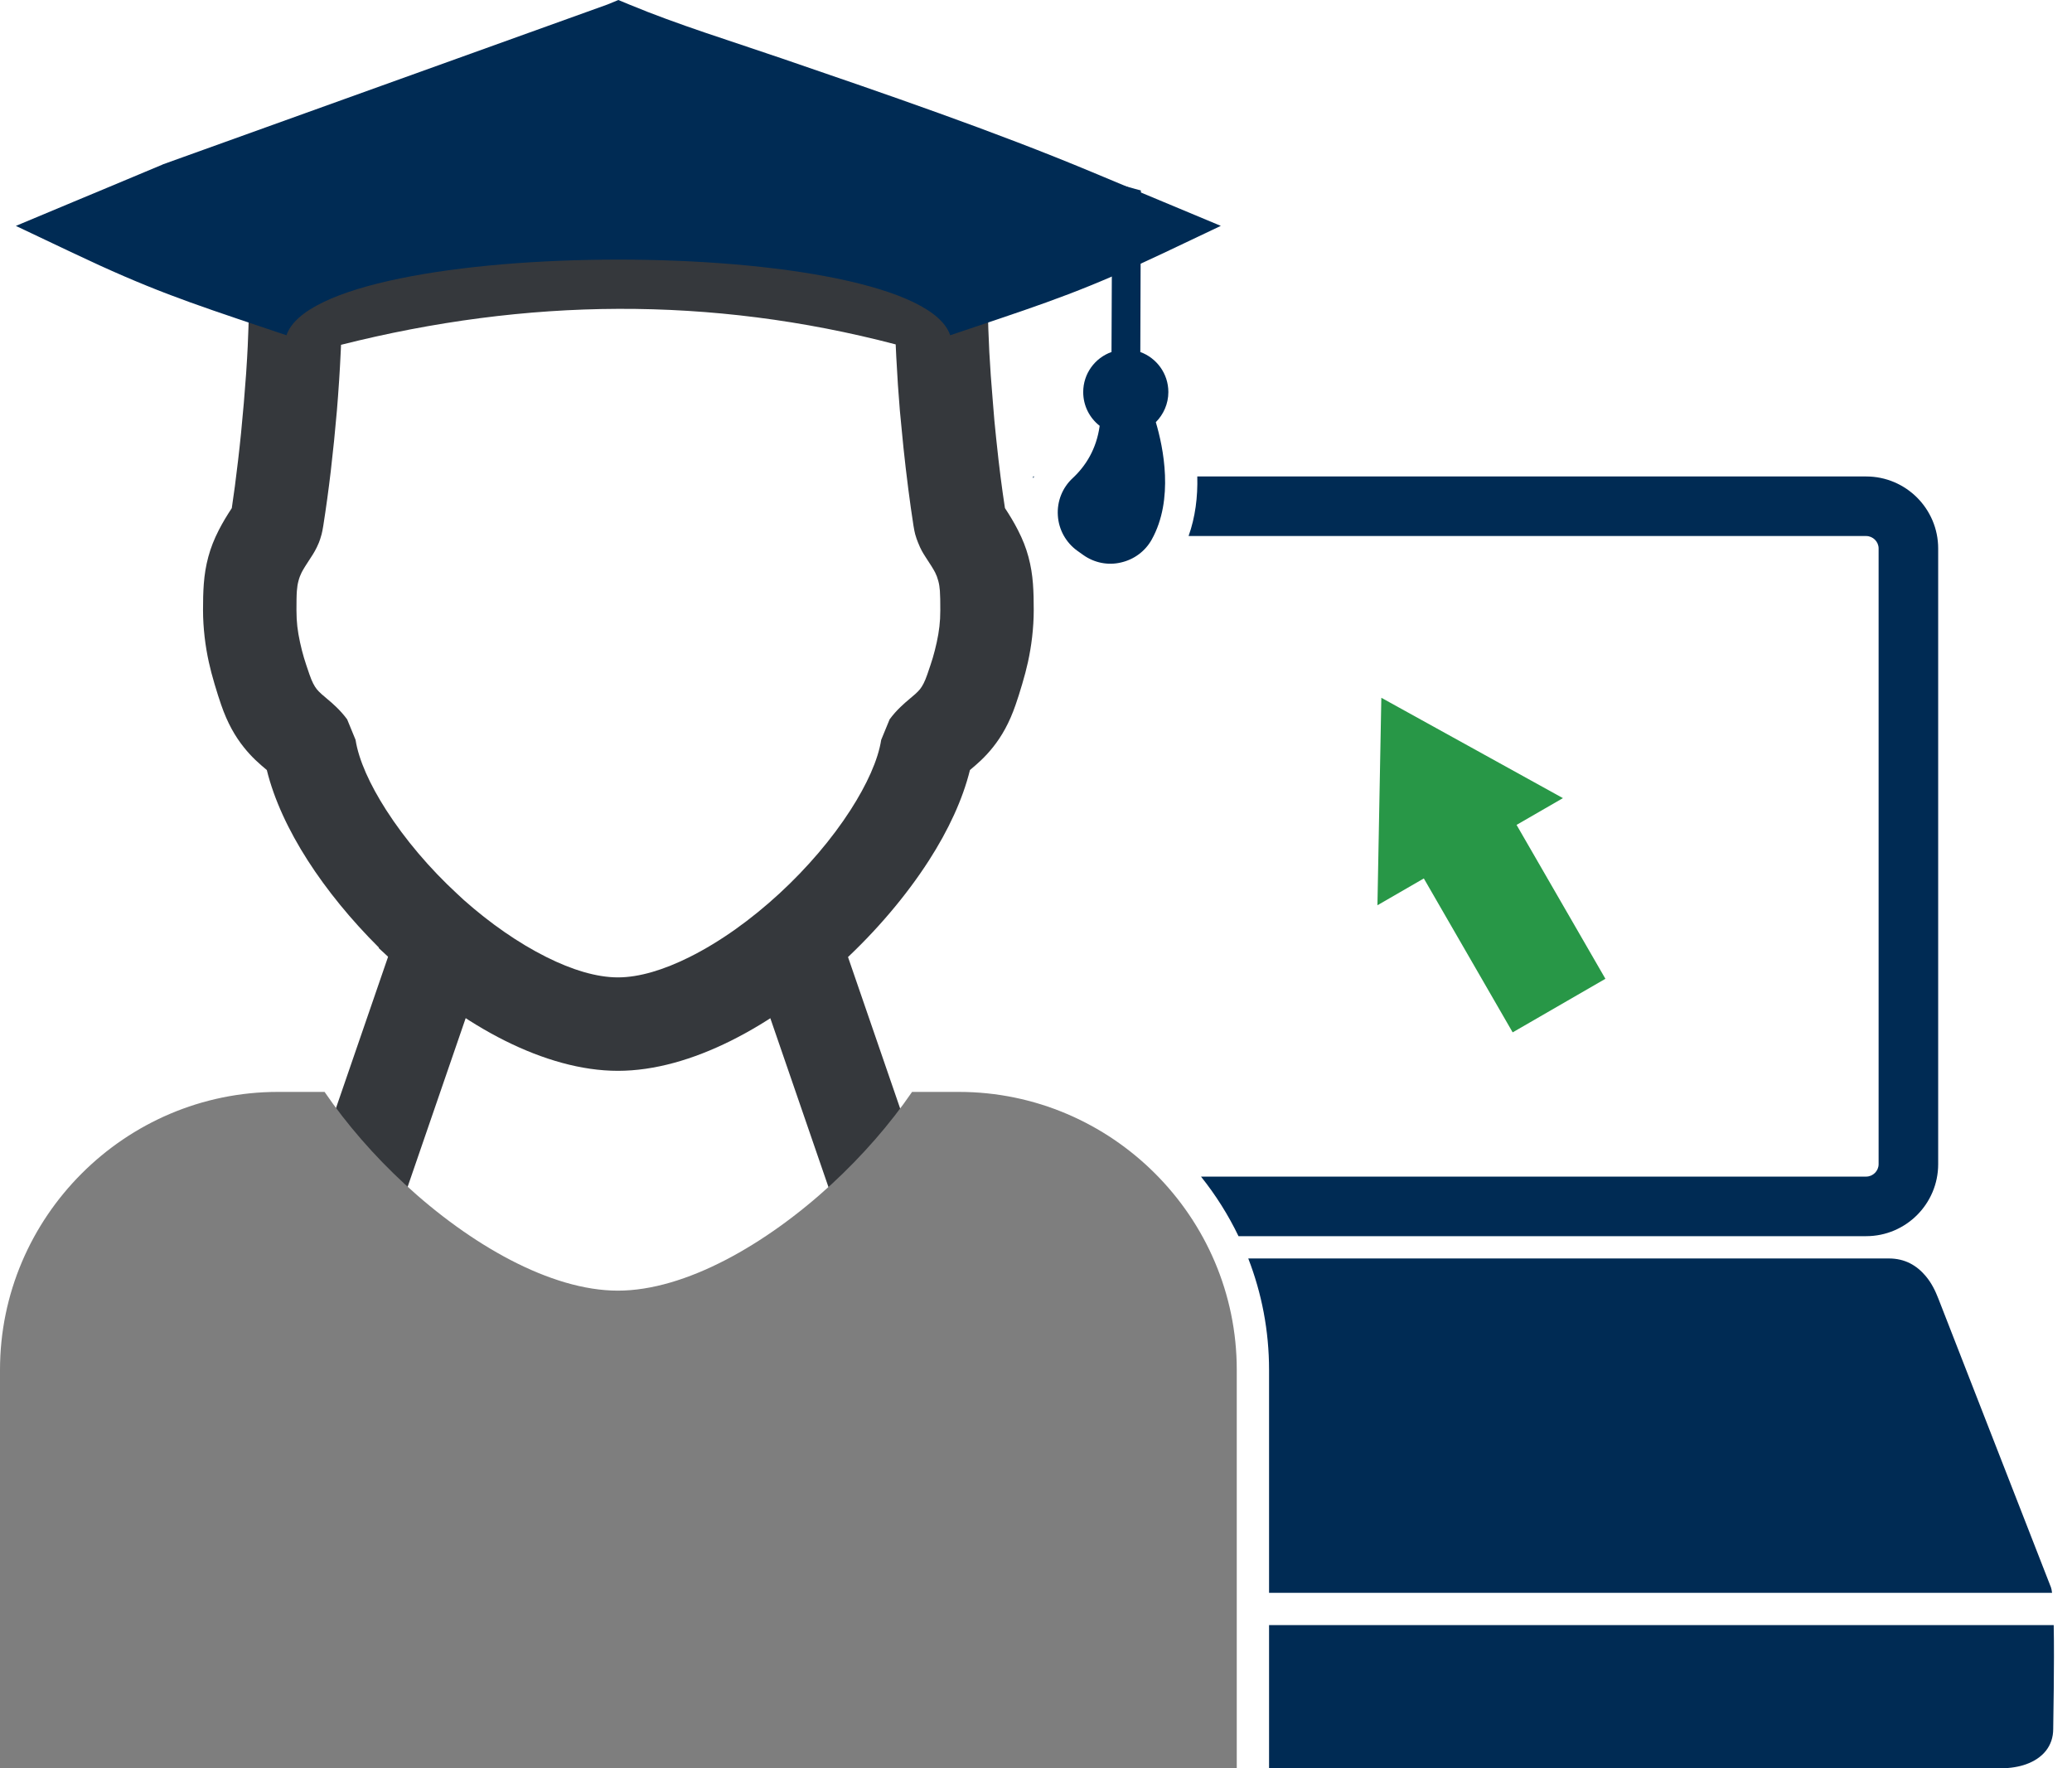
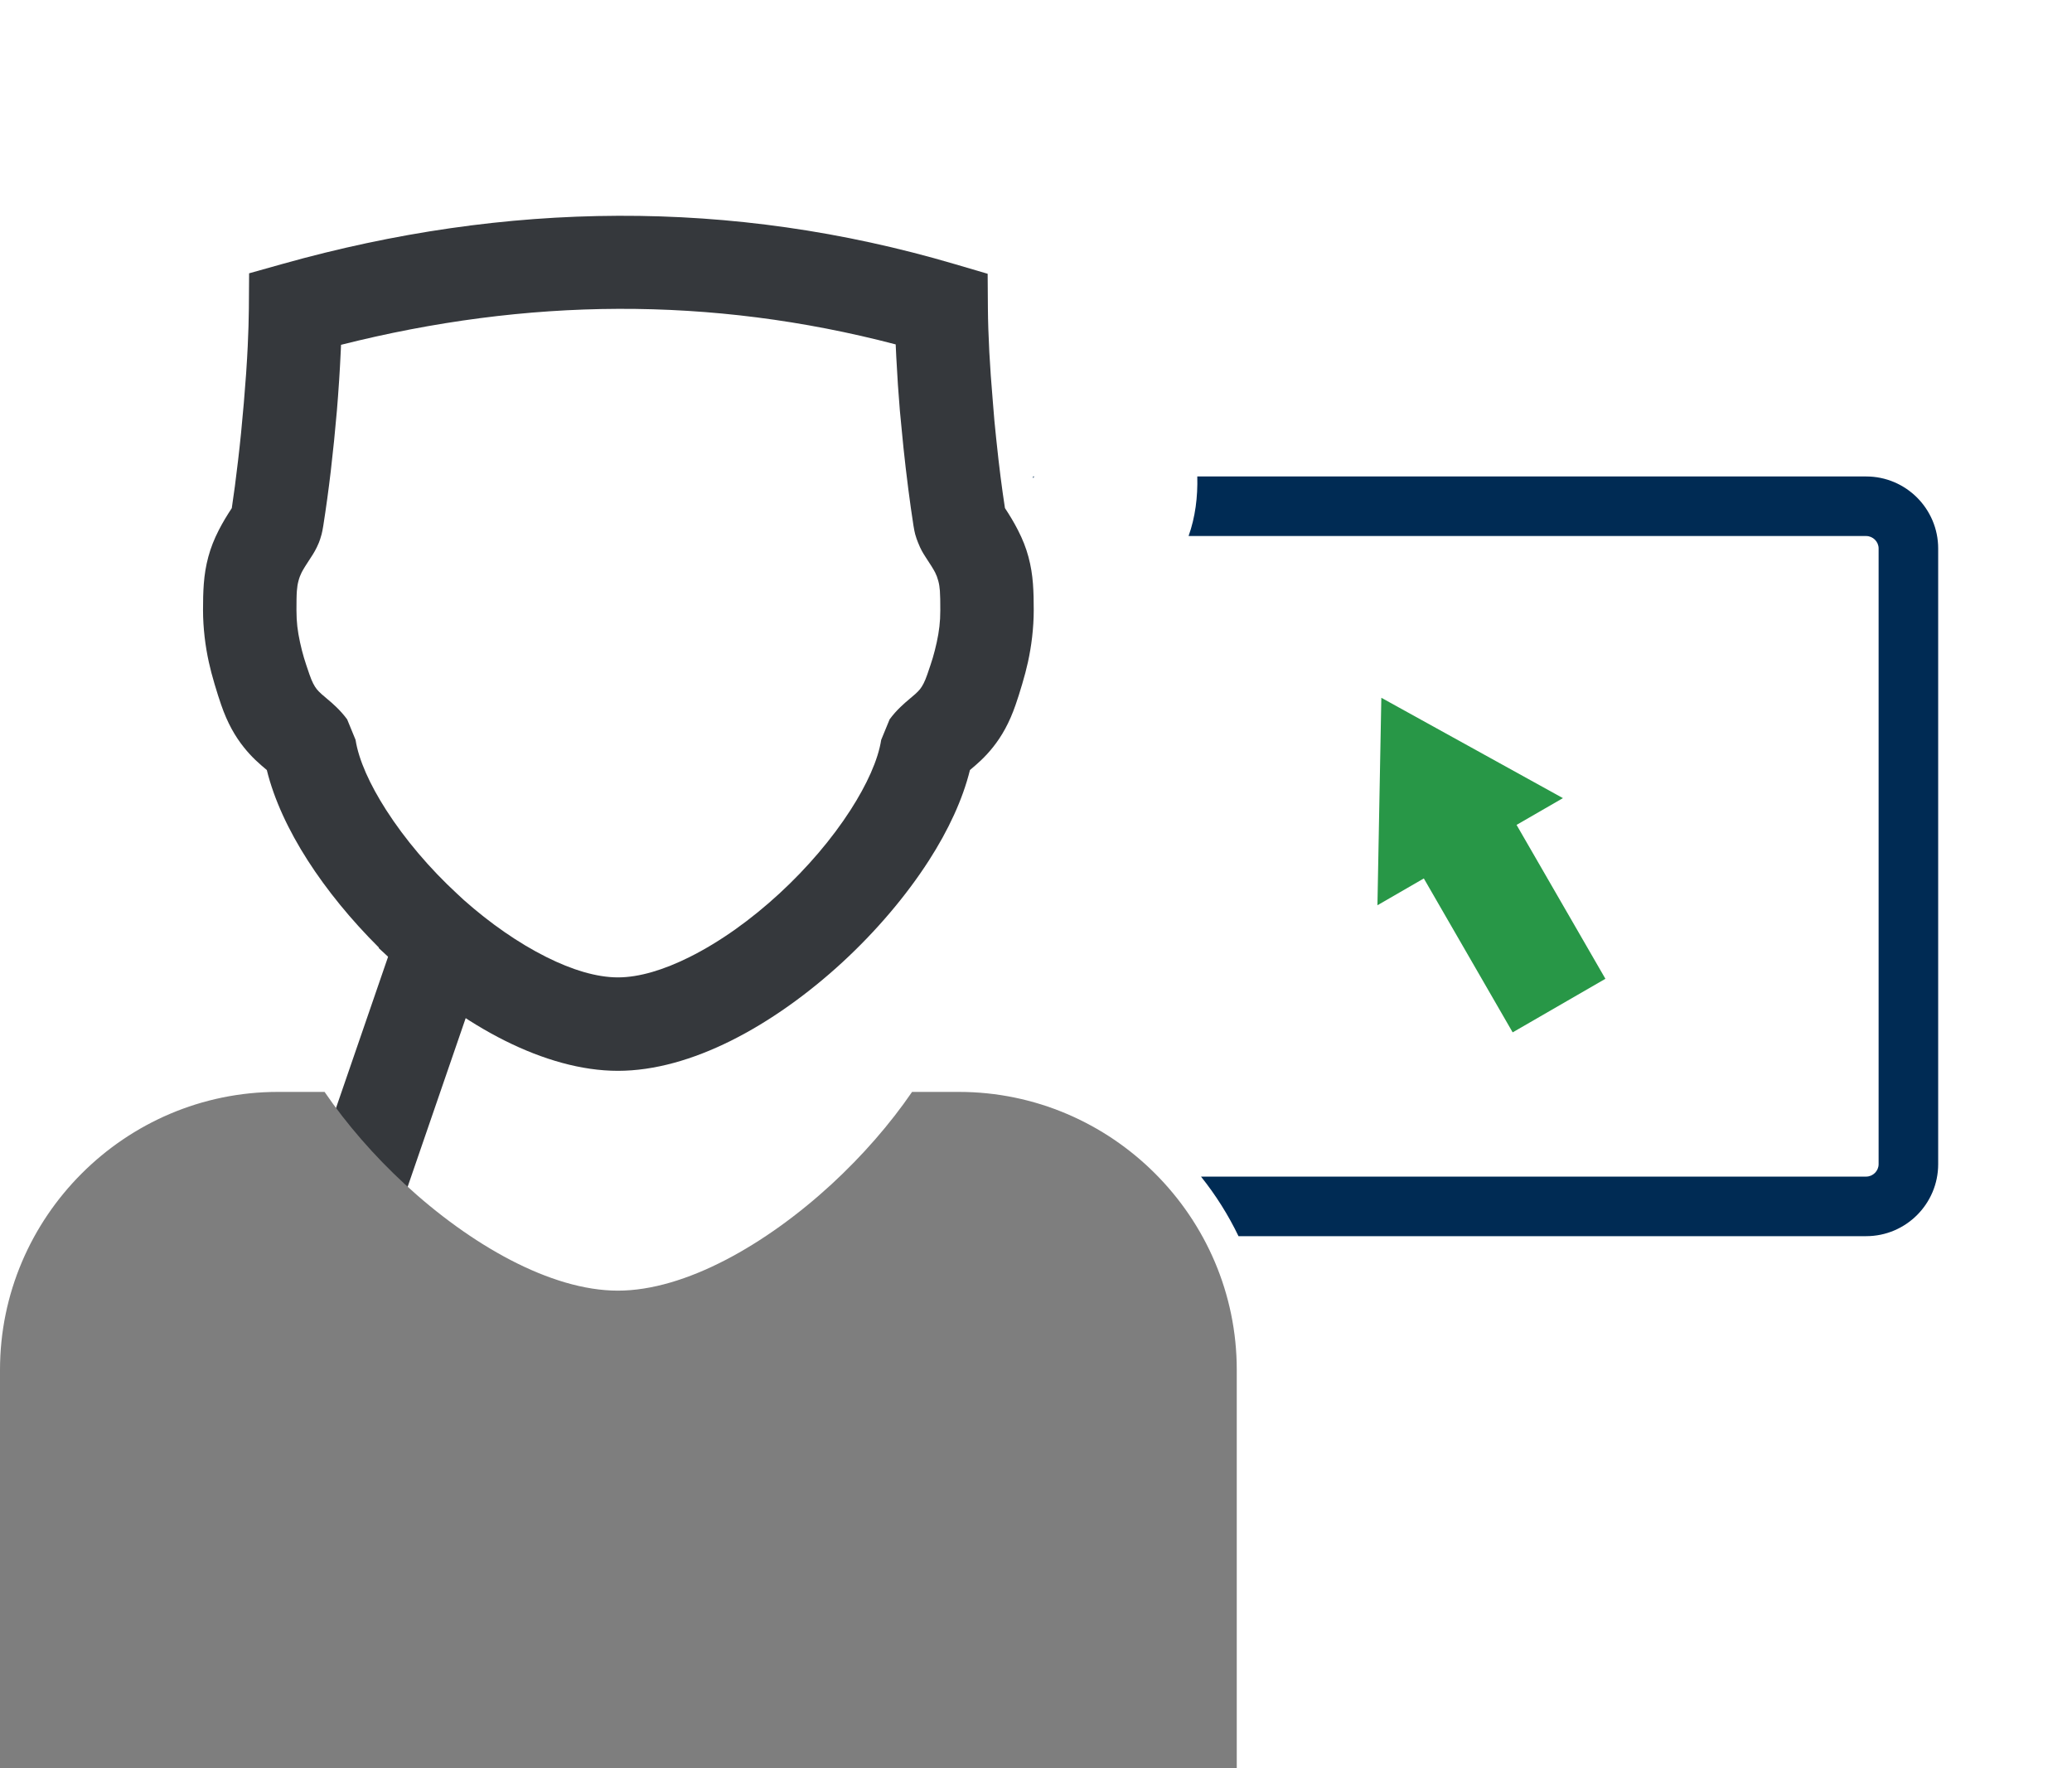
<svg xmlns="http://www.w3.org/2000/svg" width="75" height="64" viewBox="0 0 75 64" fill="none">
-   <path d="M37.392 17.245H37.432C37.421 17.266 37.41 17.288 37.4 17.31L37.392 17.245ZM43.338 17.245H67.551C68.269 17.245 68.92 17.538 69.392 18.009C69.863 18.481 70.156 19.132 70.156 19.85V42.136C70.156 42.854 69.863 43.505 69.392 43.977C68.92 44.448 68.269 44.741 67.551 44.741H44.83C44.459 43.97 44.002 43.247 43.472 42.585H67.551C67.673 42.585 67.785 42.534 67.867 42.452C67.949 42.37 68 42.258 68 42.136V19.85C68 19.727 67.949 19.615 67.867 19.534C67.785 19.452 67.673 19.401 67.551 19.401H43.023C43.267 18.717 43.358 17.982 43.338 17.245Z" fill="#002B54" />
-   <path d="M74.32 62.576C74.32 63.196 73.942 63.639 73.334 63.856C73.086 63.945 72.767 64 72.437 64H45.936V58.818H74.338C74.366 60.251 74.32 62.299 74.32 62.576ZM45.183 45.548H68.366C68.959 45.548 69.382 45.802 69.707 46.188C69.926 46.449 70.058 46.732 70.167 47.012L74.238 57.451C74.254 57.491 74.267 57.559 74.278 57.65H45.936V49.58C45.936 48.161 45.669 46.801 45.183 45.548Z" fill="#002B54" />
+   <path d="M37.392 17.245H37.432C37.421 17.266 37.41 17.288 37.4 17.31L37.392 17.245M43.338 17.245H67.551C68.269 17.245 68.92 17.538 69.392 18.009C69.863 18.481 70.156 19.132 70.156 19.85V42.136C70.156 42.854 69.863 43.505 69.392 43.977C68.92 44.448 68.269 44.741 67.551 44.741H44.83C44.459 43.97 44.002 43.247 43.472 42.585H67.551C67.673 42.585 67.785 42.534 67.867 42.452C67.949 42.37 68 42.258 68 42.136V19.85C68 19.727 67.949 19.615 67.867 19.534C67.785 19.452 67.673 19.401 67.551 19.401H43.023C43.267 18.717 43.358 17.982 43.338 17.245Z" fill="#002B54" />
  <path d="M58.111 35.426L54.895 29.856L56.573 28.887L50 25.255L49.859 32.764L51.538 31.794L54.754 37.365L58.111 35.426Z" fill="#289747" />
  <path d="M22.367 38.757C21.044 38.757 19.645 38.349 18.278 37.667C16.89 36.974 15.502 35.971 14.26 34.824L13.712 34.317V34.293C12.717 33.303 11.83 32.22 11.139 31.142C10.438 30.049 9.918 28.93 9.658 27.87C9.382 27.639 9.117 27.412 8.824 27.044C8.513 26.654 8.234 26.175 8.004 25.505C7.933 25.3 7.857 25.065 7.767 24.76C7.684 24.479 7.613 24.213 7.558 23.961C7.495 23.673 7.444 23.374 7.407 23.057C7.37 22.731 7.349 22.408 7.349 22.085C7.349 21.735 7.354 21.442 7.377 21.132C7.403 20.791 7.452 20.485 7.54 20.156C7.629 19.824 7.75 19.519 7.919 19.188C8.06 18.913 8.21 18.664 8.39 18.391C8.463 17.915 8.54 17.332 8.617 16.668C8.693 16.027 8.764 15.32 8.826 14.581C8.862 14.153 8.89 13.796 8.909 13.52C8.936 13.11 8.956 12.777 8.967 12.529C8.98 12.248 8.99 12.008 8.995 11.813C9.002 11.569 9.007 11.352 9.008 11.168L9.017 9.892L10.236 9.55C14.271 8.417 18.32 7.824 22.383 7.81C26.444 7.796 30.5 8.364 34.55 9.556L35.75 9.909L35.759 11.168C35.762 11.617 35.78 12.151 35.81 12.74C35.837 13.263 35.882 13.888 35.941 14.581C35.988 15.136 35.983 15.116 35.994 15.226C36.005 15.352 36.028 15.568 36.059 15.873C36.115 16.412 36.169 16.882 36.219 17.272C36.27 17.668 36.322 18.043 36.376 18.389C36.556 18.663 36.706 18.912 36.847 19.188C37.017 19.519 37.138 19.824 37.227 20.156C37.315 20.485 37.364 20.791 37.39 21.132C37.413 21.442 37.418 21.735 37.418 22.085C37.418 22.408 37.397 22.731 37.36 23.057C37.323 23.374 37.272 23.673 37.209 23.961C37.154 24.213 37.083 24.479 37 24.76C36.91 25.066 36.834 25.3 36.763 25.505C36.533 26.175 36.254 26.654 35.943 27.044C35.65 27.412 35.384 27.639 35.109 27.87C34.848 28.931 34.327 30.05 33.625 31.142C32.799 32.427 31.707 33.709 30.495 34.826C29.257 35.966 27.864 36.967 26.463 37.665C25.093 38.349 23.69 38.757 22.367 38.757ZM19.784 34.642C20.703 35.101 21.594 35.375 22.367 35.375C23.141 35.375 24.035 35.1 24.957 34.64C26.076 34.083 27.2 33.272 28.209 32.342C29.215 31.416 30.113 30.364 30.785 29.319C31.379 28.394 31.782 27.51 31.897 26.777L32.201 26.037C32.331 25.859 32.466 25.712 32.602 25.582C32.733 25.456 32.818 25.385 32.9 25.316C33.06 25.183 33.212 25.056 33.301 24.944C33.388 24.835 33.475 24.674 33.566 24.409C33.651 24.161 33.722 23.95 33.764 23.809C33.813 23.643 33.86 23.46 33.907 23.248C33.95 23.051 33.983 22.86 34.004 22.674C34.025 22.497 34.036 22.303 34.036 22.085C34.036 21.781 34.033 21.547 34.021 21.384C34.011 21.252 33.994 21.139 33.964 21.028C33.932 20.907 33.895 20.811 33.849 20.72C33.785 20.596 33.674 20.42 33.518 20.185C33.461 20.098 33.411 20.017 33.369 19.941C33.324 19.859 33.278 19.758 33.23 19.637C33.199 19.559 33.16 19.459 33.127 19.337C33.109 19.267 33.087 19.166 33.066 19.032C33.002 18.623 32.937 18.164 32.877 17.695C32.81 17.169 32.751 16.671 32.704 16.217C32.69 16.086 32.668 15.86 32.638 15.543C32.586 14.993 32.581 14.969 32.572 14.858C32.522 14.27 32.478 13.616 32.442 12.912C32.434 12.764 32.428 12.614 32.421 12.465C29.071 11.587 25.725 11.167 22.383 11.178C19.049 11.19 15.702 11.633 12.344 12.48C12.342 12.547 12.339 12.612 12.336 12.674C12.316 13.098 12.296 13.455 12.277 13.745C12.248 14.186 12.22 14.558 12.195 14.858C12.133 15.581 12.058 16.325 11.973 17.051C11.895 17.713 11.803 18.386 11.701 19.034C11.68 19.167 11.659 19.267 11.641 19.337C11.608 19.459 11.575 19.559 11.544 19.637C11.495 19.759 11.443 19.859 11.398 19.941C11.356 20.017 11.306 20.098 11.248 20.185C11.093 20.42 10.981 20.596 10.918 20.72C10.872 20.811 10.835 20.907 10.803 21.028C10.773 21.139 10.756 21.252 10.746 21.384C10.733 21.547 10.731 21.781 10.731 22.085C10.731 22.303 10.742 22.497 10.762 22.674C10.784 22.86 10.817 23.051 10.86 23.248C10.906 23.46 10.954 23.643 11.003 23.809C11.045 23.951 11.115 24.161 11.201 24.409C11.292 24.674 11.379 24.835 11.466 24.944C11.555 25.056 11.707 25.183 11.866 25.316C11.949 25.385 12.034 25.456 12.165 25.582C12.3 25.712 12.435 25.859 12.566 26.037L12.87 26.777C12.985 27.51 13.386 28.394 13.979 29.319C14.656 30.375 15.551 31.43 16.546 32.349L16.799 32.583C17.729 33.407 18.754 34.128 19.784 34.642ZM36.396 18.523C36.397 18.527 36.397 18.528 36.396 18.523V18.523Z" fill="#35383C" />
-   <path fill-rule="evenodd" clip-rule="evenodd" d="M40.259 6.614L40.233 12.741C39.637 12.95 39.209 13.521 39.209 14.19C39.209 14.688 39.441 15.129 39.805 15.412C39.688 16.256 39.299 16.865 38.831 17.302C38.454 17.65 38.257 18.147 38.291 18.658C38.321 19.168 38.583 19.639 38.998 19.936L39.213 20.089C39.607 20.368 40.1 20.471 40.572 20.359C41.048 20.252 41.452 19.952 41.687 19.532C42.502 18.074 42.106 16.184 41.837 15.28C42.115 15.001 42.291 14.614 42.291 14.189C42.291 13.525 41.867 12.955 41.276 12.741L41.296 6.893L40.259 6.614Z" fill="#002B54" />
  <path d="M17.566 34.788L14.326 44.202L11.129 43.105L14.37 33.692L17.566 34.788Z" fill="#35383C" />
-   <path d="M30.396 33.769L33.637 43.182L30.44 44.278L27.199 34.865L30.396 33.769Z" fill="#35383C" />
-   <path d="M10.37 12.134L9.614 11.88C6.772 10.926 5.394 10.463 2.628 9.15L0.574 8.176L2.671 7.299L3.906 6.784C4.606 6.489 5.307 6.195 5.863 5.965L5.906 5.945L21.993 0.161L22.382 0L22.77 0.161C24.526 0.891 26.49 1.495 28.3 2.115C32.101 3.417 35.977 4.746 39.525 6.227L42.092 7.299L44.19 8.175L42.136 9.15C39.369 10.464 37.992 10.926 35.149 11.88L34.394 12.134C33.172 8.483 11.591 8.483 10.37 12.134Z" fill="#002B54" />
  <path fill-rule="evenodd" clip-rule="evenodd" d="M10.06 39.52H11.749C12.542 40.683 13.543 41.834 14.648 42.854C17.015 45.043 19.928 46.713 22.365 46.713C24.803 46.713 27.728 45.045 30.106 42.855C31.213 41.834 32.218 40.683 33.014 39.52H34.707C40.24 39.52 44.767 44.047 44.767 49.58V64H0V49.58C0 44.047 4.527 39.52 10.06 39.52Z" fill="#7E7E7E" />
</svg>